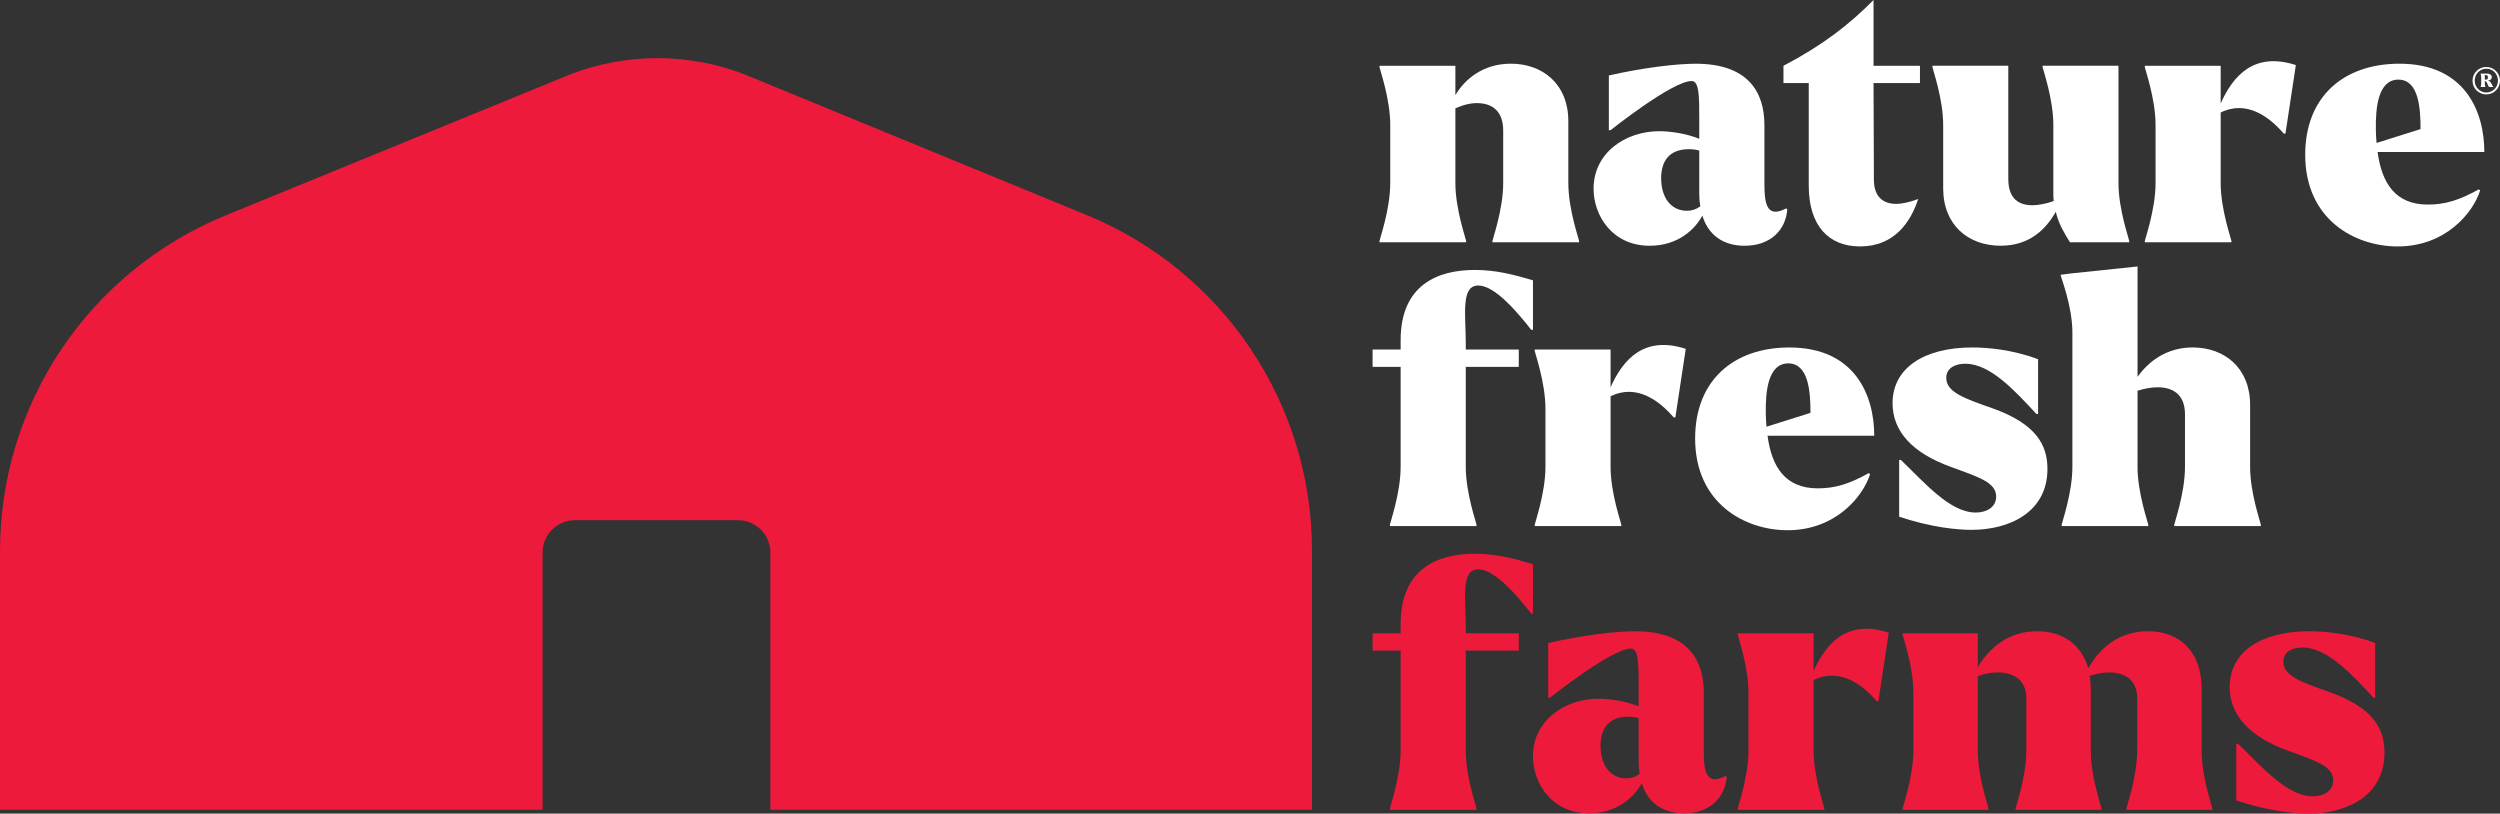
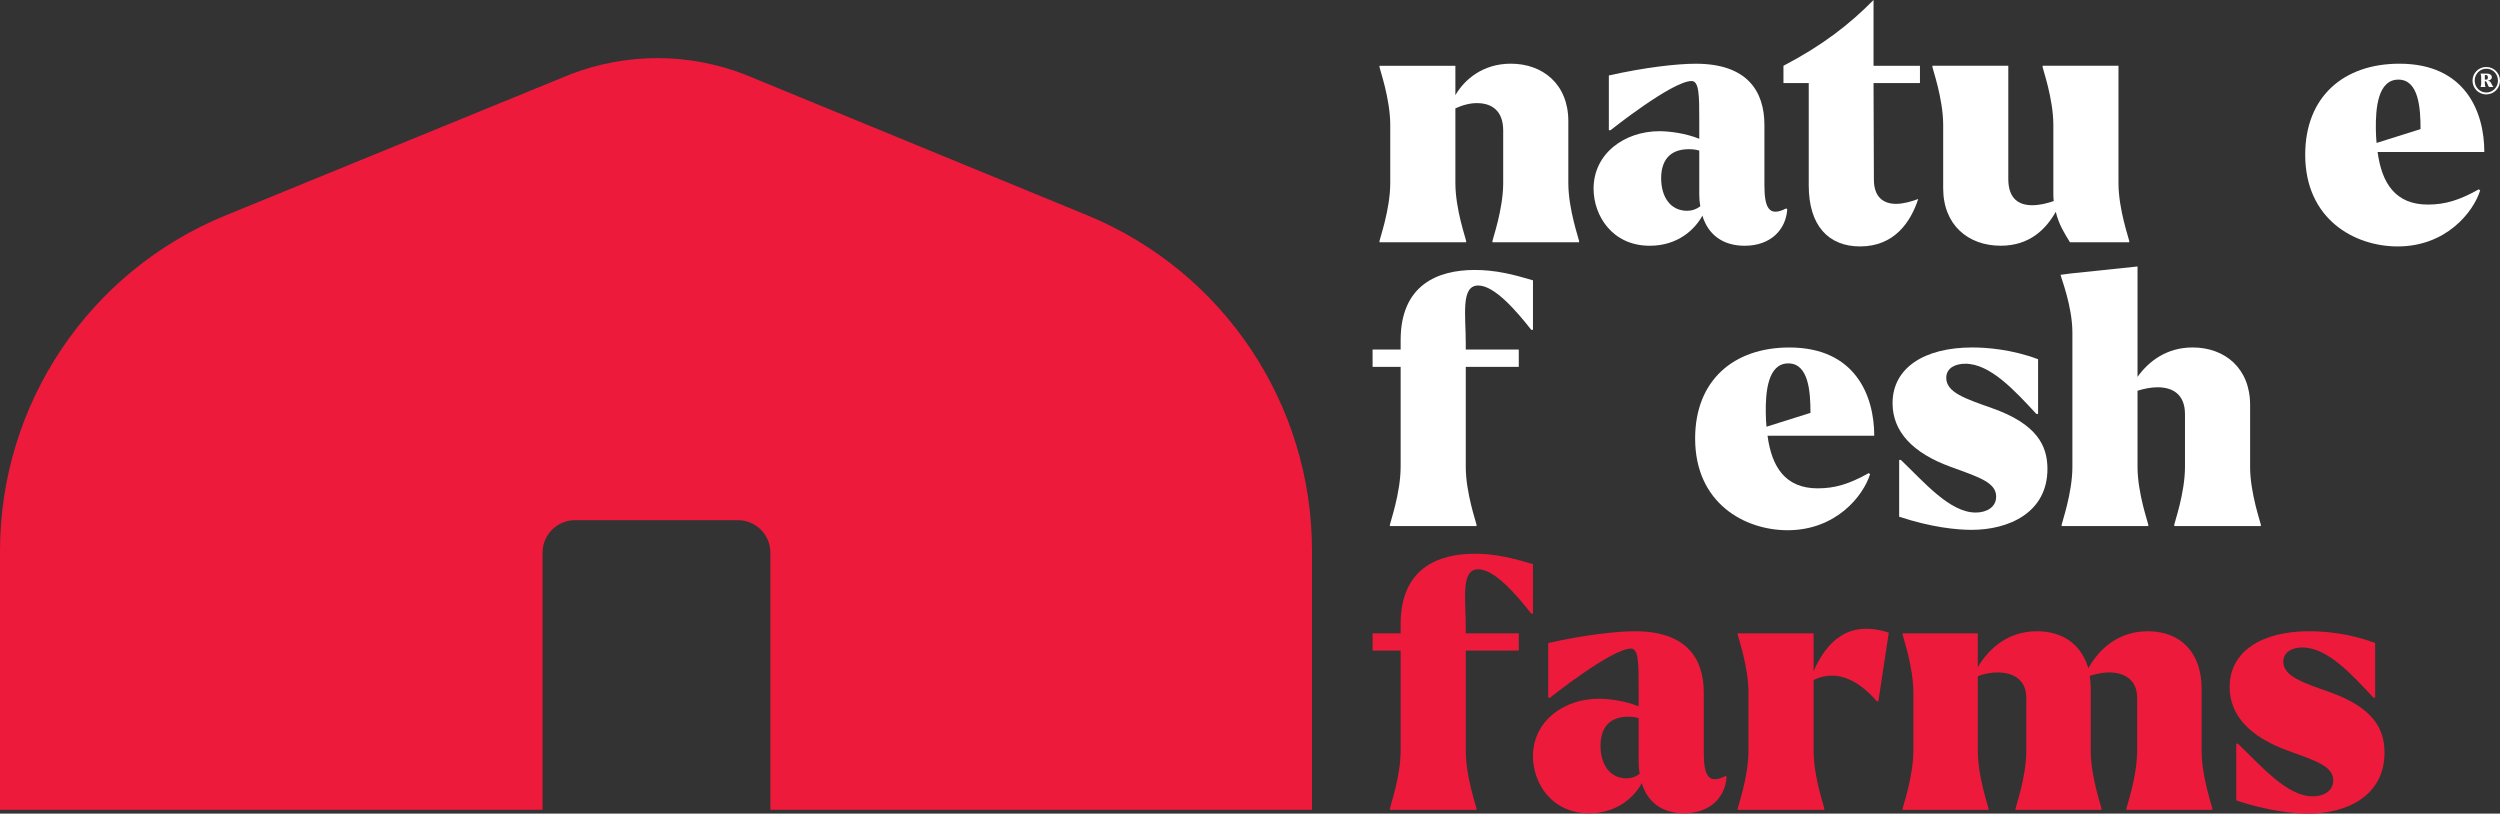
<svg xmlns="http://www.w3.org/2000/svg" width="169" height="55" viewBox="0 0 169 55" fill="none">
  <rect x="0" y="0" width="169" height="55" fill="#333333" stroke="none" />
  <g id="Vector">
    <path d="M103.629 38.134V41.479H103.512C102.553 40.262 101.053 38.484 99.929 38.484C98.734 38.484 99.086 40.496 99.086 42.391V42.813H102.669V43.982H99.086V50.744C99.086 52.522 99.812 54.557 99.812 54.651V54.745H93.957V54.651C93.957 54.557 94.683 52.522 94.683 50.744V43.982H92.787V42.813H94.683V42.182C94.683 38.439 97.189 37.432 99.695 37.432C101.101 37.432 102.295 37.736 103.629 38.134Z" fill="#ED1A3B" />
    <path d="M116.721 52.522C116.627 53.878 115.62 54.978 113.841 54.978C112.388 54.978 111.381 54.253 110.983 52.943C110.491 53.855 109.344 54.978 107.423 54.978C104.893 54.978 103.629 52.943 103.629 51.118C103.629 48.731 105.736 47.234 108.079 47.234C108.758 47.234 109.859 47.375 110.772 47.749V46.463C110.772 44.872 110.772 43.843 110.257 43.843C108.946 43.843 104.777 47.165 104.777 47.165H104.66V43.469C107.025 42.931 109.251 42.673 110.538 42.673C114.028 42.673 115.176 44.545 115.176 46.814V50.838C115.176 52.335 115.433 53.084 116.652 52.453L116.722 52.523L116.721 52.522ZM110.842 52.311C110.796 52.054 110.772 51.797 110.772 51.492V48.544C110.538 48.474 110.303 48.45 110.07 48.45C108.712 48.45 108.196 49.292 108.196 50.415C108.196 51.655 108.805 52.615 109.952 52.615C110.28 52.615 110.561 52.52 110.842 52.311Z" fill="#ED1A3B" />
    <path d="M122.599 45.364C123.442 43.469 124.871 41.854 127.681 42.766L126.979 47.399H126.862C125.901 46.276 124.356 45.106 122.599 45.972V50.745C122.599 52.523 123.325 54.558 123.325 54.652V54.746H117.47V54.652C117.47 54.558 118.196 52.523 118.196 50.745V46.815C118.196 45.037 117.47 43.002 117.47 42.908V42.814H122.599V45.364Z" fill="#ED1A3B" />
    <path d="M148.829 50.744C148.829 52.522 149.555 54.557 149.555 54.651V54.745H143.746V54.651C143.746 54.557 144.472 52.522 144.472 50.744V47.188C144.472 45.925 143.582 45.456 142.576 45.456C142.154 45.456 141.685 45.55 141.264 45.69C141.311 45.971 141.335 46.251 141.335 46.556V50.744C141.335 52.522 142.061 54.557 142.061 54.651V54.745H136.253V54.651C136.253 54.557 136.979 52.522 136.979 50.744V47.188C136.979 45.902 136.042 45.456 135.034 45.456C134.566 45.456 134.121 45.55 133.699 45.714V50.744C133.699 52.522 134.425 54.557 134.425 54.651V54.745H128.617V54.651C128.617 54.557 129.343 52.522 129.343 50.744V46.814C129.343 45.036 128.617 43.001 128.617 42.907V42.813H133.699V45.105C134.425 43.865 135.712 42.672 137.703 42.672C139.437 42.672 140.702 43.562 141.17 45.175C141.872 43.912 143.161 42.672 145.198 42.672C147.376 42.672 148.829 44.076 148.829 46.556V50.744Z" fill="#ED1A3B" />
    <path d="M151.17 54.113V50.276H151.287C152.855 51.773 154.589 53.832 156.345 53.832C157.071 53.832 157.726 53.48 157.726 52.755C157.726 51.797 156.578 51.445 154.658 50.743C152.082 49.807 150.724 48.356 150.724 46.438C150.724 44.075 152.832 42.671 156.11 42.671C157.047 42.671 158.757 42.788 160.56 43.467V47.163H160.443C158.991 45.596 157.328 43.77 155.643 43.77C155.011 43.77 154.354 44.027 154.354 44.729C154.354 45.711 155.643 46.133 157.423 46.764C160.491 47.84 161.193 49.314 161.193 50.882C161.193 53.829 158.593 55 156.065 55C155.081 55 153.348 54.836 151.17 54.11V54.113Z" fill="#ED1A3B" />
    <path d="M106.019 12.377C106.019 14.155 106.745 16.19 106.745 16.284V16.378H100.89V16.284C100.89 16.19 101.616 14.155 101.616 12.377V8.821C101.616 7.441 100.796 6.996 99.93 6.973C99.391 6.949 98.853 7.113 98.384 7.324V12.377C98.384 14.155 99.11 16.19 99.11 16.284V16.378H93.255V16.284C93.255 16.19 93.981 14.155 93.981 12.377V8.447C93.981 6.669 93.255 4.634 93.255 4.54V4.446H98.384V6.434C98.993 5.382 100.234 4.305 102.131 4.305C104.309 4.305 106.019 5.709 106.019 8.188V12.377Z" fill="white" />
    <path d="M120.819 14.156C120.724 15.512 119.718 16.613 117.938 16.613C116.486 16.613 115.479 15.888 115.081 14.578C114.588 15.49 113.442 16.613 111.521 16.613C108.991 16.613 107.726 14.578 107.726 12.752C107.726 10.366 109.834 8.869 112.177 8.869C112.856 8.869 113.957 9.009 114.87 9.383V8.097C114.87 6.506 114.87 5.477 114.355 5.477C113.043 5.477 108.874 8.8 108.874 8.8H108.758V5.103C111.123 4.565 113.349 4.308 114.636 4.308C118.126 4.308 119.274 6.18 119.274 8.448V12.472C119.274 13.969 119.531 14.718 120.749 14.087L120.82 14.157L120.819 14.156ZM114.94 13.945C114.894 13.688 114.87 13.431 114.87 13.126V10.179C114.636 10.108 114.401 10.085 114.168 10.085C112.81 10.085 112.294 10.926 112.294 12.049C112.294 13.289 112.903 14.249 114.05 14.249C114.377 14.249 114.659 14.155 114.94 13.945Z" fill="white" />
    <path d="M129.789 5.616H126.651L126.675 12.143C126.675 13.336 127.331 13.781 128.174 13.781C128.642 13.781 129.157 13.64 129.672 13.453C129.157 15.02 128.056 16.658 125.738 16.658C123.607 16.658 122.271 15.254 122.271 12.54V5.615H120.562V4.446C123.208 3.065 125.035 1.639 126.651 0V4.446H129.789V5.616Z" fill="white" />
    <path d="M143.209 12.377C143.209 14.155 143.935 16.19 143.935 16.284V16.378H139.93C139.603 15.84 139.181 15.209 138.971 14.319C138.291 15.512 137.191 16.611 135.246 16.611C133.045 16.611 131.359 15.207 131.359 12.728V8.447C131.359 6.669 130.633 4.634 130.633 4.54V4.445H135.761V12.095C135.761 13.452 136.487 13.873 137.378 13.873C137.847 13.873 138.362 13.757 138.83 13.592C138.806 13.405 138.806 13.195 138.806 12.984V8.446C138.806 6.668 138.08 4.632 138.08 4.538V4.444H143.209V12.377Z" fill="white" />
-     <path d="M150.117 6.996C150.96 5.102 152.389 3.487 155.199 4.399L154.497 9.032H154.38C153.42 7.909 151.874 6.739 150.118 7.605V12.378C150.118 14.156 150.844 16.191 150.844 16.285V16.379H144.99V16.285C144.99 16.191 145.716 14.156 145.716 12.378V8.448C145.716 6.67 144.99 4.635 144.99 4.541V4.447H150.118V6.996H150.117Z" fill="white" />
    <path d="M167.565 12.798L167.659 12.869C167.19 14.366 165.34 16.659 162.084 16.659C159.18 16.659 155.832 14.835 155.832 10.46C155.832 6.53 158.432 4.306 162.202 4.306C166.653 4.306 167.94 7.559 167.94 10.273H160.726C161.008 12.378 161.921 13.829 164.123 13.829C165.271 13.829 166.231 13.547 167.566 12.8L167.565 12.798ZM160.608 8.751C160.608 9.054 160.632 9.359 160.655 9.663L163.629 8.727C163.629 7.323 163.512 5.382 162.131 5.382C160.749 5.382 160.585 7.3 160.608 8.751Z" fill="white" />
    <path d="M103.629 18.95V22.295H103.512C102.553 21.078 101.053 19.3 99.929 19.3C98.734 19.3 99.086 21.312 99.086 23.207V23.629H102.669V24.799H99.086V31.56C99.086 33.338 99.812 35.373 99.812 35.468V35.562H93.957V35.468C93.957 35.373 94.683 33.338 94.683 31.56V24.799H92.787V23.629H94.683V22.998C94.683 19.255 97.189 18.249 99.695 18.249C101.101 18.249 102.295 18.552 103.629 18.95Z" fill="white" />
-     <path d="M108.875 26.18C109.718 24.285 111.148 22.671 113.957 23.583L113.255 28.215H113.138C112.178 27.092 110.633 25.923 108.875 26.788V31.561C108.875 33.34 109.601 35.375 109.601 35.469V35.563H103.747V35.469C103.747 35.375 104.473 33.34 104.473 31.561V27.632C104.473 25.854 103.747 23.819 103.747 23.724V23.63H108.875V26.18Z" fill="white" />
    <path d="M126.324 31.982L126.418 32.052C125.949 33.549 124.099 35.843 120.843 35.843C117.939 35.843 114.591 34.018 114.591 29.643C114.591 25.713 117.191 23.49 120.961 23.49C125.412 23.49 126.699 26.742 126.699 29.456H119.485C119.767 31.561 120.68 33.012 122.882 33.012C124.03 33.012 124.99 32.731 126.325 31.983L126.324 31.982ZM119.367 27.934C119.367 28.238 119.391 28.543 119.414 28.846L122.388 27.91C122.388 26.506 122.271 24.565 120.89 24.565C119.508 24.565 119.344 26.483 119.367 27.934Z" fill="white" />
    <path d="M128.383 34.929V31.092H128.5C130.069 32.589 131.802 34.648 133.558 34.648C134.284 34.648 134.94 34.297 134.94 33.572C134.94 32.613 133.792 32.262 131.871 31.56C129.295 30.624 127.937 29.174 127.937 27.255C127.937 24.893 130.045 23.489 133.323 23.489C134.26 23.489 135.97 23.605 137.774 24.284V27.981H137.657C136.205 26.413 134.542 24.588 132.856 24.588C132.224 24.588 131.567 24.845 131.567 25.546C131.567 26.529 132.856 26.95 134.636 27.581C137.705 28.658 138.407 30.131 138.407 31.7C138.407 34.647 135.807 35.818 133.278 35.818C132.295 35.818 130.561 35.653 128.383 34.928V34.929Z" fill="white" />
    <path d="M152.107 31.56C152.107 33.338 152.833 35.373 152.833 35.468V35.562H146.979V35.468C146.979 35.373 147.705 33.338 147.705 31.56V28.004C147.705 26.624 146.838 26.18 145.854 26.18C145.41 26.18 144.941 26.274 144.497 26.413V31.56C144.497 33.338 145.223 35.373 145.223 35.468V35.562H139.368V35.468C139.368 35.373 140.094 33.338 140.094 31.56V22.483C140.094 20.706 139.321 18.763 139.321 18.67L139.298 18.576L140.024 18.482L144.497 18.014V25.477C145.246 24.425 146.464 23.488 148.221 23.488C150.399 23.488 152.108 24.893 152.108 27.372V31.56H152.107Z" fill="white" />
    <path d="M167.142 5.454C167.142 4.94 167.557 4.527 168.07 4.527C168.584 4.527 169 4.941 169 5.454C169 5.967 168.585 6.383 168.07 6.383C167.555 6.383 167.142 5.969 167.142 5.454ZM168.862 5.449C168.857 5.001 168.519 4.64 168.076 4.645C167.632 4.645 167.289 5.011 167.289 5.449C167.289 5.887 167.632 6.254 168.076 6.254C168.519 6.254 168.862 5.887 168.862 5.449ZM167.685 5.882C167.685 5.882 167.728 5.763 167.728 5.668V5.192C167.728 5.097 167.685 4.982 167.685 4.977H168.147C168.323 4.977 168.452 5.087 168.447 5.22C168.442 5.363 168.309 5.443 168.161 5.458C168.251 5.468 168.337 5.501 168.381 5.586C168.4 5.624 168.434 5.681 168.471 5.753C168.504 5.814 168.524 5.843 168.562 5.881H168.266C168.229 5.862 168.171 5.729 168.143 5.658C168.082 5.506 168.039 5.482 167.976 5.482V5.668C167.976 5.763 168.019 5.877 168.019 5.882H167.685ZM167.975 5.383H168.055C168.146 5.383 168.184 5.34 168.18 5.226C168.175 5.117 168.146 5.074 168.055 5.074H167.975V5.384V5.383Z" fill="white" />
    <path d="M88.691 37.22C88.691 27.285 82.688 18.333 73.491 14.551L50.275 5.005C46.525 3.575 42.38 3.572 38.628 4.995L15.239 14.565C6.022 18.337 0 27.3 0 37.251V54.744H36.678V37.355C36.678 36.146 37.659 35.166 38.868 35.166H49.888C51.097 35.166 52.078 36.146 52.078 37.355V54.744H88.691V37.219V37.22Z" fill="#ED1A3B" />
  </g>
</svg>